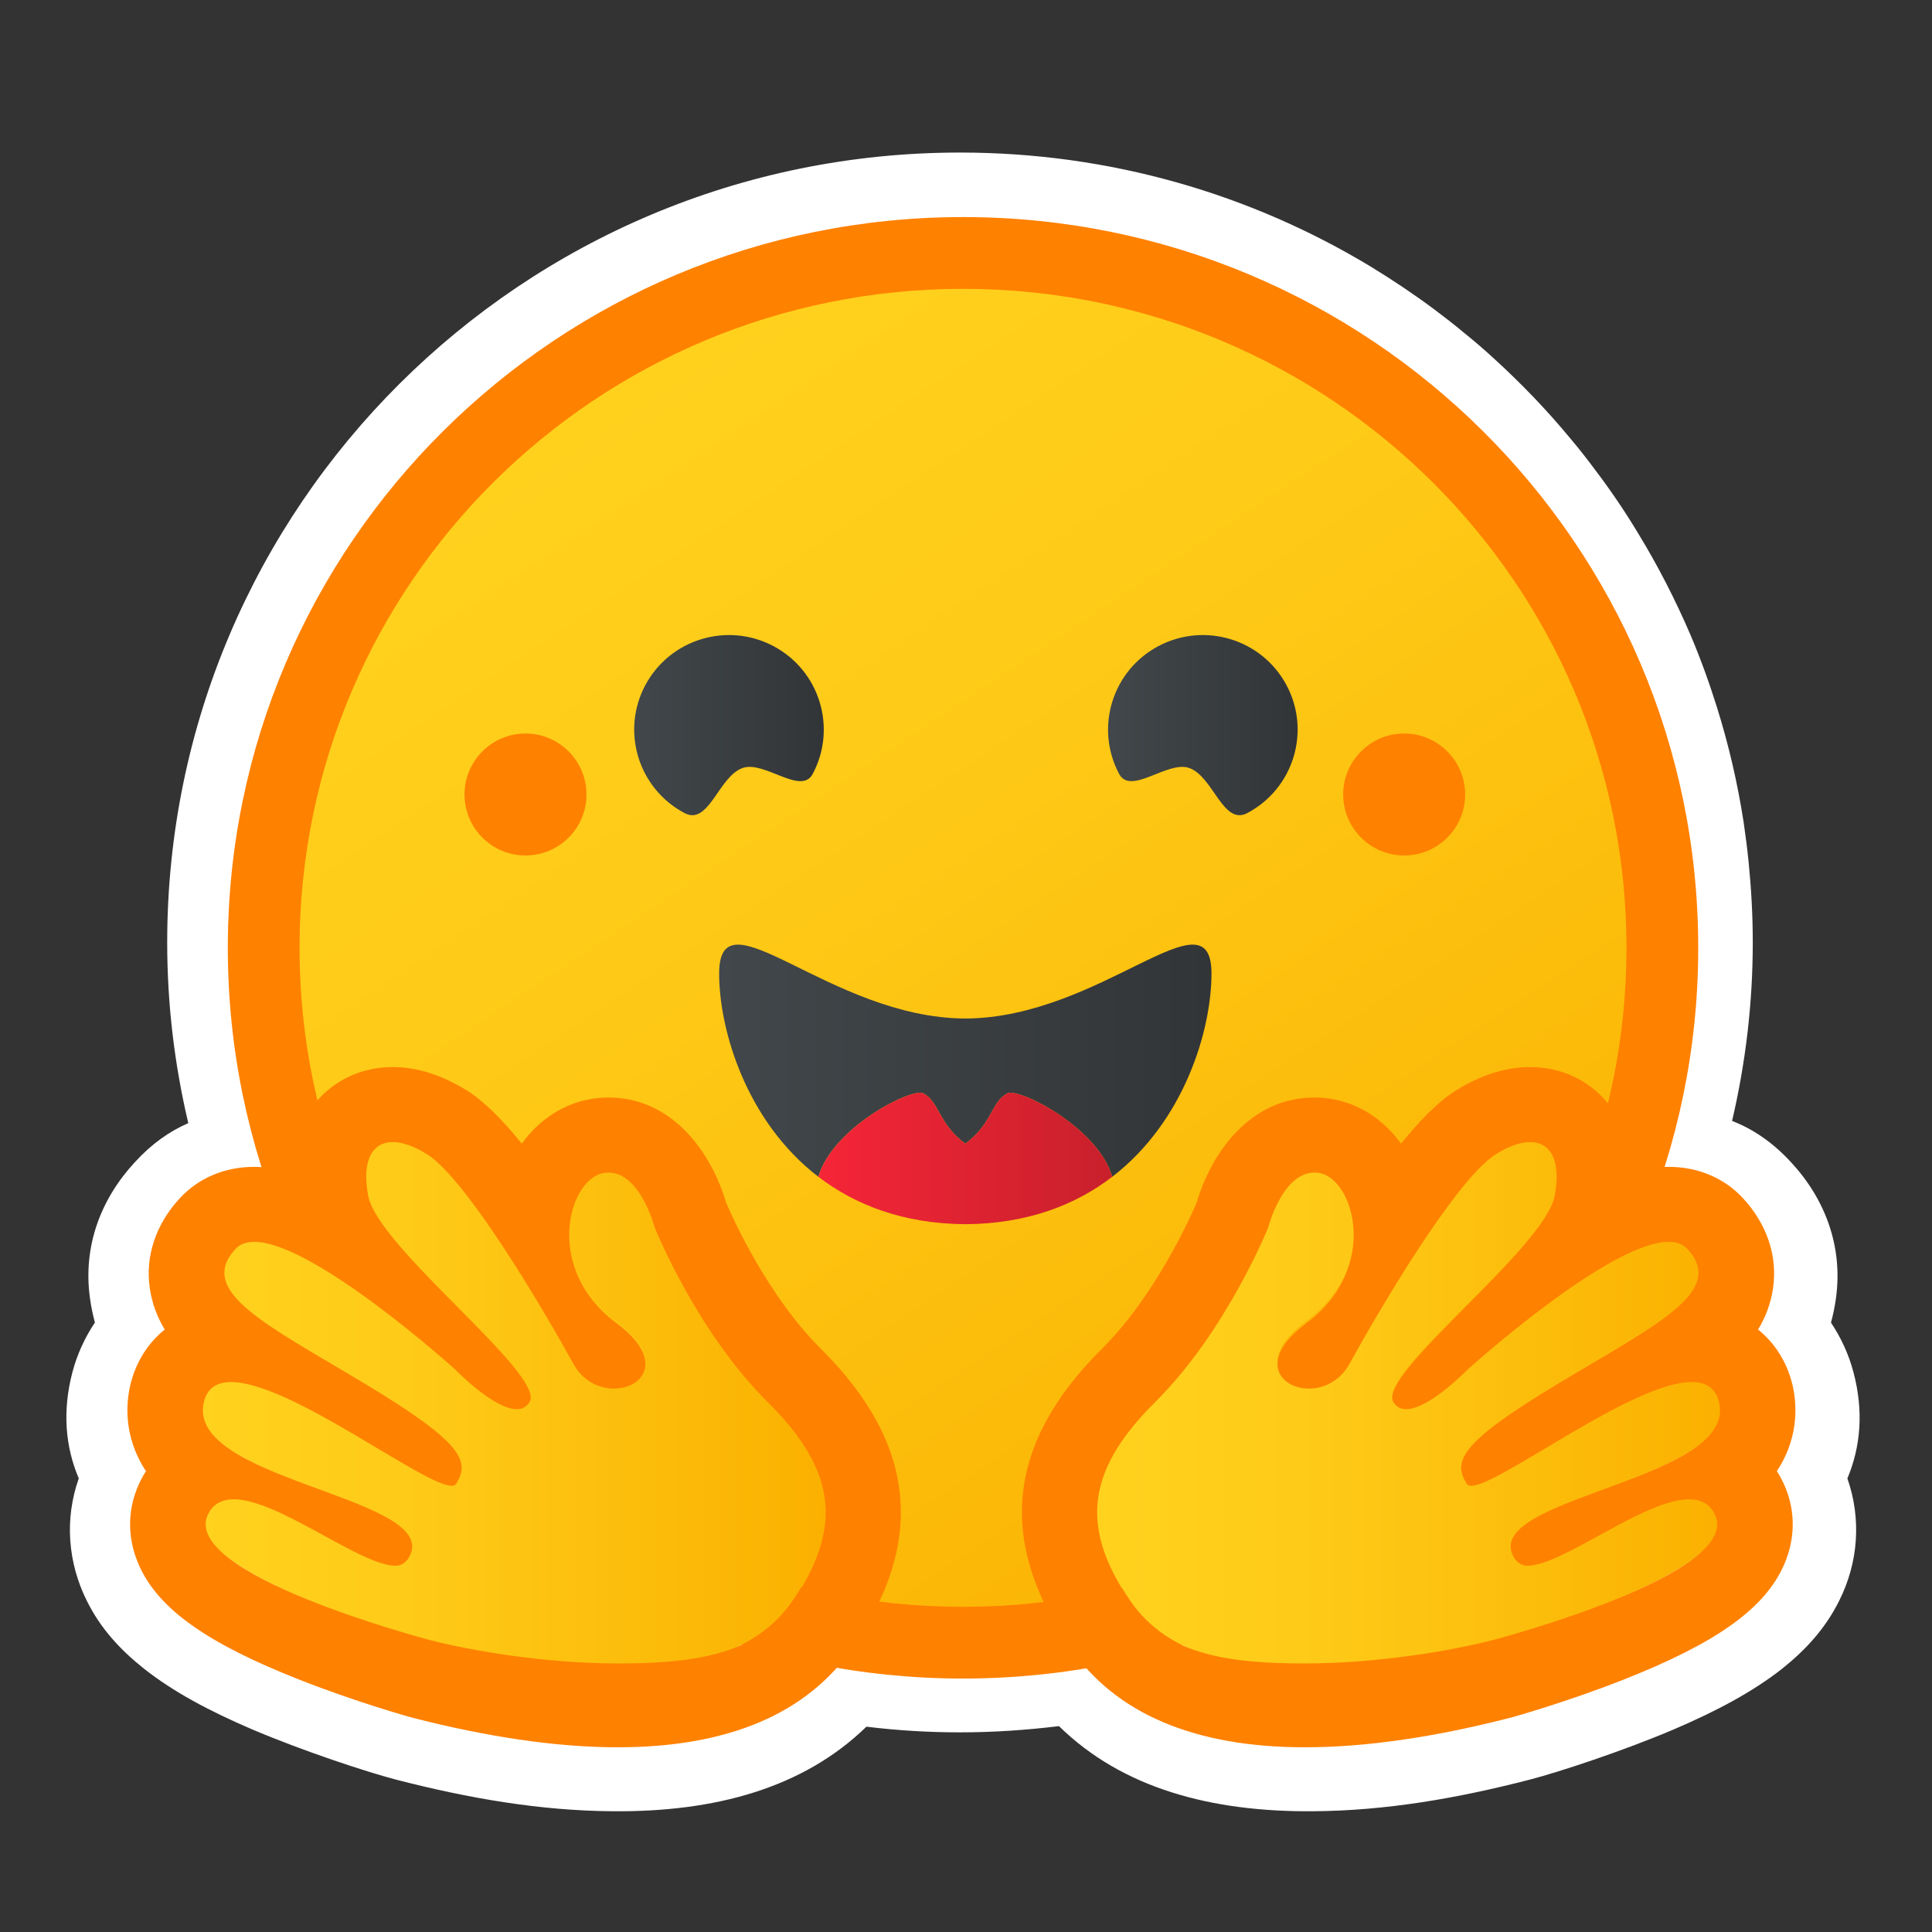
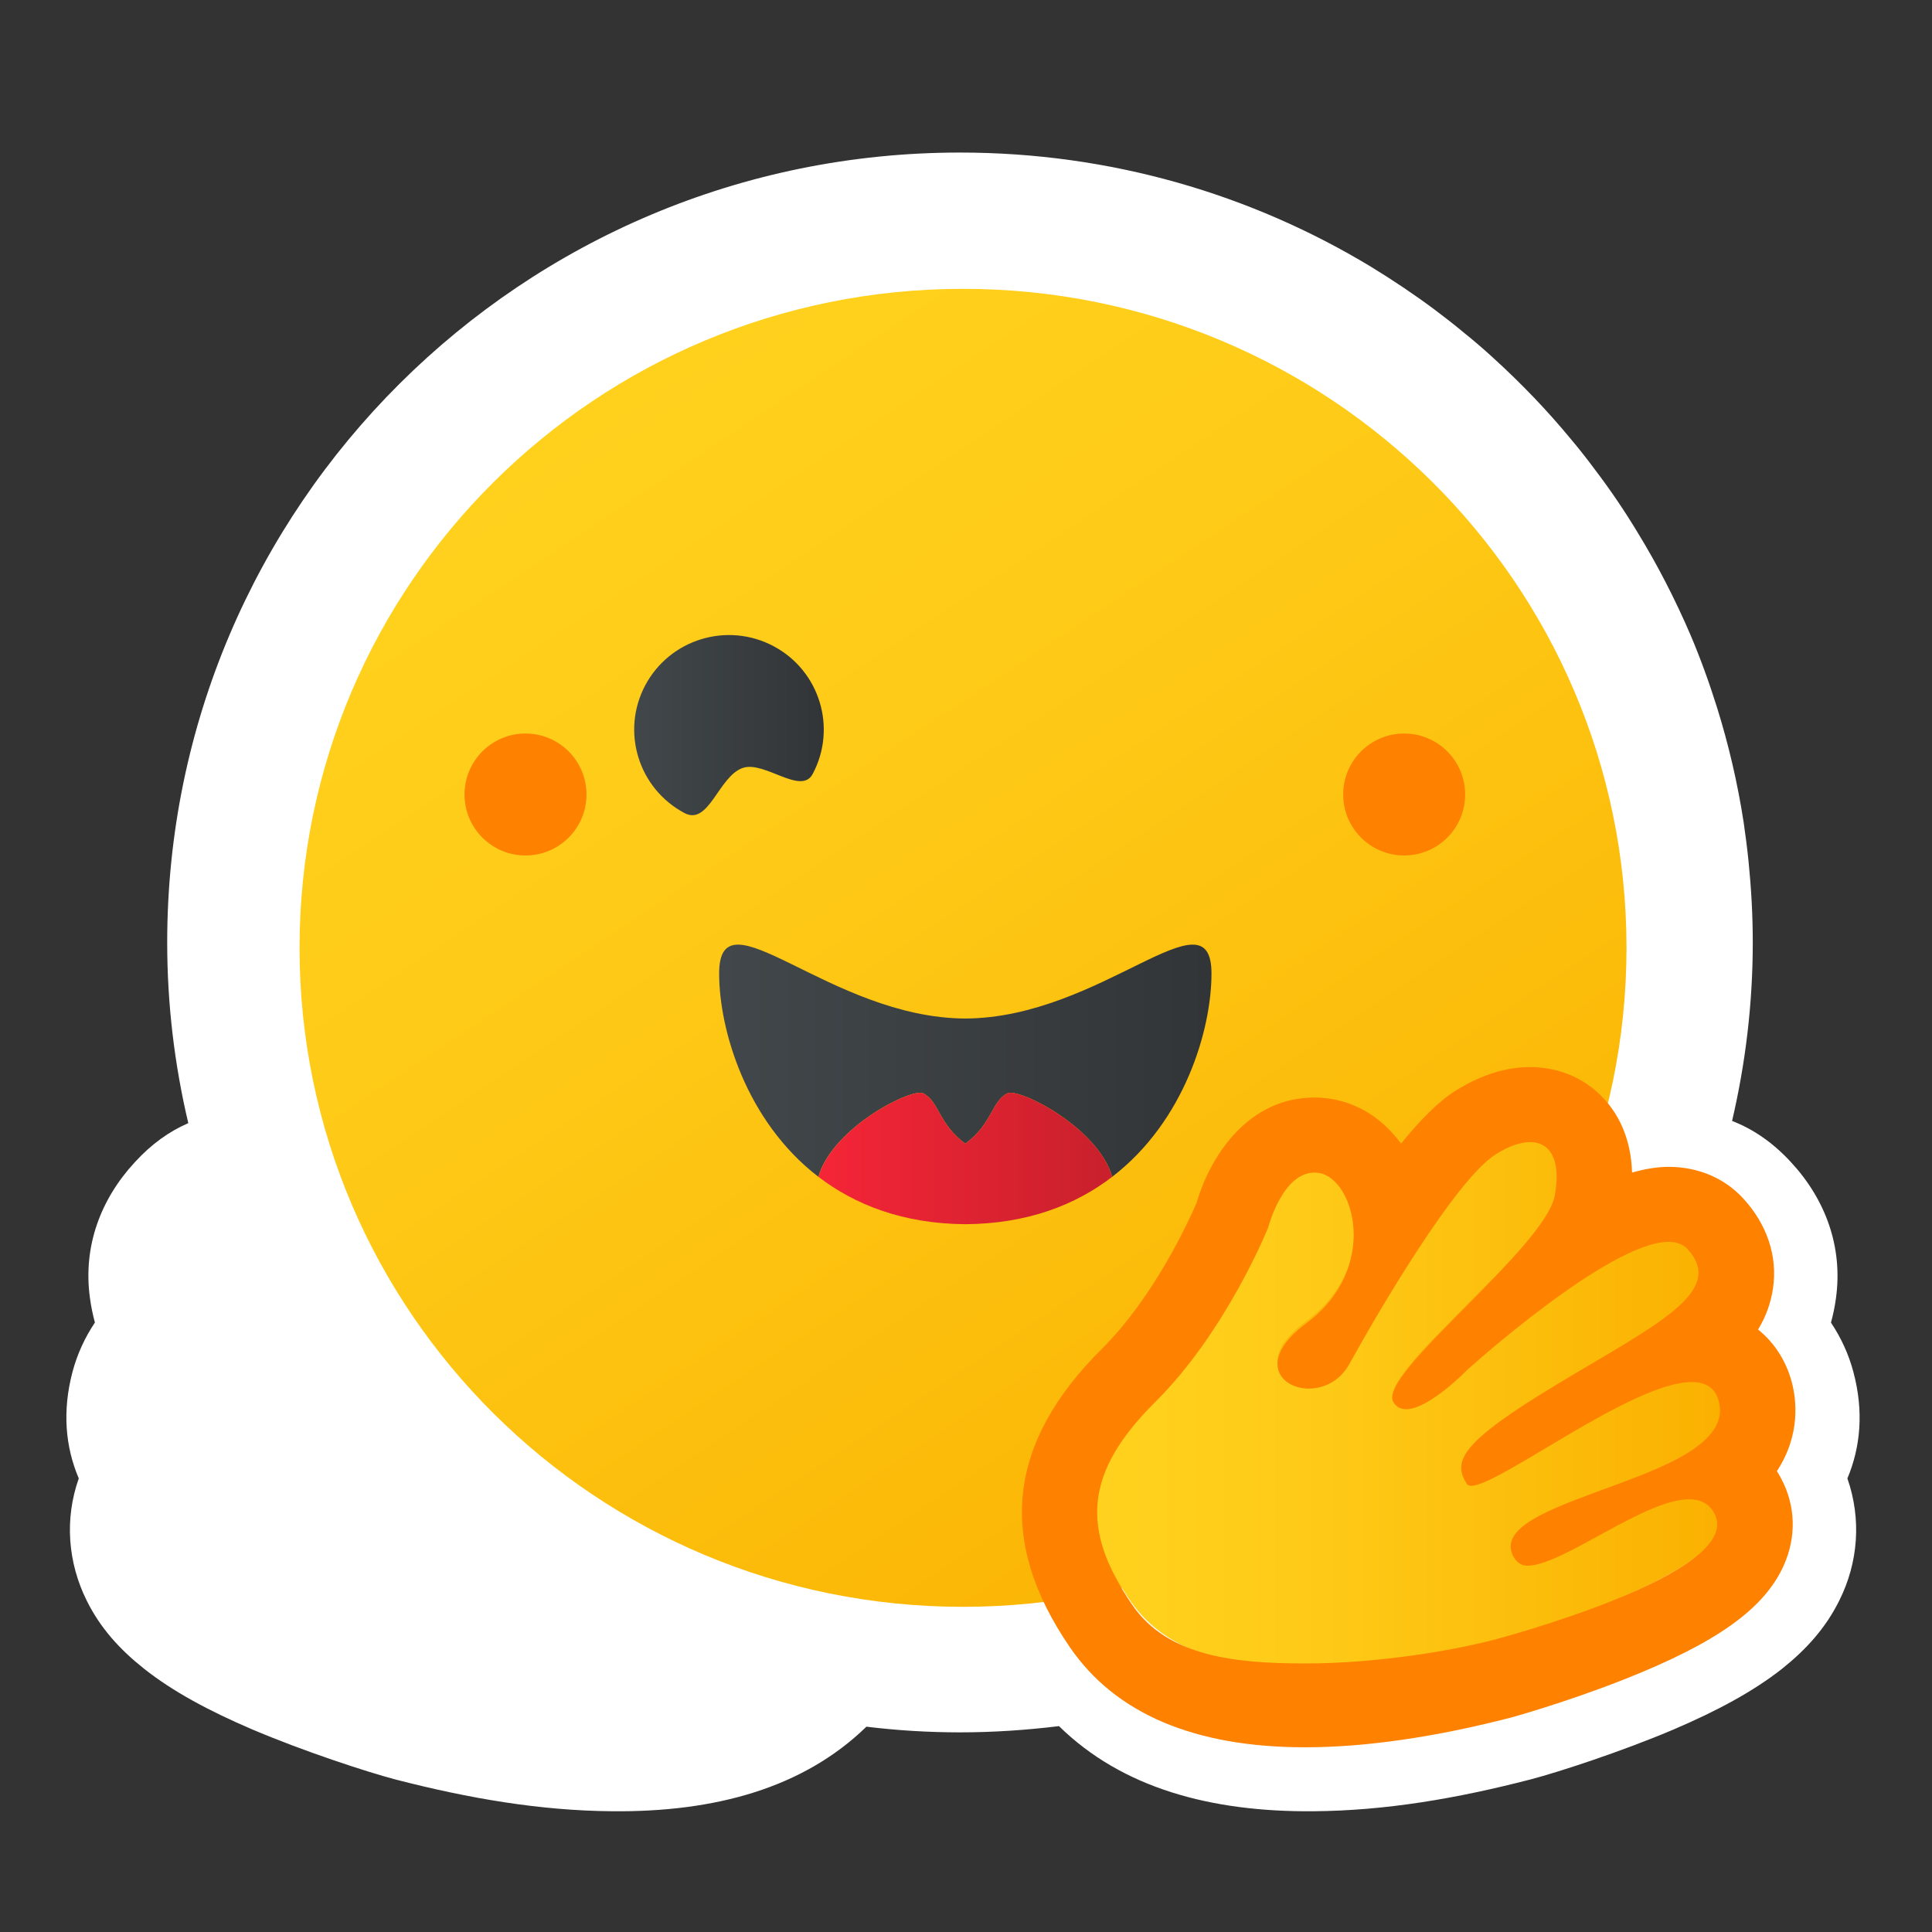
<svg xmlns="http://www.w3.org/2000/svg" viewBox="0 0 48 48" width="48px" height="48px">
  <rect x="0" y="0" width="48" height="48" fill="#333333" stroke="none" />
  <path fill="#fff" d="M45.898,36.731c0.354,1.015,0.269,2.096-0.203,3.037c-0.34,0.686-0.826,1.217-1.42,1.692 c-0.717,0.564-1.609,1.043-2.684,1.504c-1.283,0.545-2.849,1.058-3.567,1.246c-1.835,0.475-3.599,0.776-5.388,0.79 c-2.557,0.023-4.76-0.578-6.326-2.115c-0.811,0.099-1.632,0.155-2.458,0.155c-0.783,0-1.557-0.047-2.326-0.141 c-1.571,1.528-3.765,2.125-6.312,2.101c-1.788-0.014-3.552-0.315-5.392-0.79c-0.712-0.188-2.279-0.7-3.562-1.246 c-1.076-0.461-1.967-0.94-2.68-1.504c-0.599-0.475-1.085-1.006-1.425-1.692c-0.467-0.94-0.557-2.021-0.198-3.037 c-0.33-0.776-0.415-1.664-0.156-2.646c0.118-0.446,0.311-0.86,0.557-1.227c-0.052-0.193-0.094-0.39-0.123-0.606 c-0.179-1.288,0.269-2.463,1.113-3.375c0.415-0.456,0.863-0.771,1.33-0.973c-0.344-1.457-0.524-2.957-0.524-4.489 c0-10.839,8.817-19.625,19.696-19.625c3.736,0,7.232,1.034,10.214,2.839c0.538,0.329,1.066,0.682,1.571,1.058 c0.25,0.188,0.5,0.381,0.741,0.583c0.245,0.197,0.486,0.404,0.717,0.616c0.698,0.635,1.354,1.316,1.953,2.045 c0.203,0.24,0.396,0.489,0.585,0.743c0.382,0.503,0.736,1.025,1.061,1.565c0.495,0.809,0.929,1.655,1.307,2.534 c0.25,0.588,0.467,1.189,0.66,1.805c0.288,0.921,0.51,1.871,0.661,2.849c0.047,0.324,0.09,0.653,0.123,0.982 c0.066,0.658,0.104,1.326,0.104,2.007c0,1.514-0.179,2.999-0.514,4.433c0.519,0.202,1.01,0.531,1.467,1.029 c0.844,0.912,1.293,2.092,1.113,3.38c-0.028,0.212-0.071,0.409-0.123,0.602c0.245,0.367,0.439,0.78,0.557,1.227 C46.309,35.067,46.224,35.955,45.898,36.731z" />
  <linearGradient id="G0Jpwzc9gkuJdD7CvJwJVa" x1="5.66" x2="42.193" y1="23.549" y2="23.549" gradientUnits="userSpaceOnUse">
    <stop offset="0" stop-color="#ff8100" />
    <stop offset="1" stop-color="#ff8100" />
  </linearGradient>
-   <path fill="url(#G0Jpwzc9gkuJdD7CvJwJVa)" d="M40.307,23.548c0-8.992-7.334-16.281-16.381-16.281S7.546,14.557,7.546,23.548 s7.334,16.281,16.381,16.281S40.307,32.54,40.307,23.548z M5.66,23.548c0-10.027,8.178-18.155,18.266-18.155 s18.266,8.128,18.266,18.155s-8.178,18.155-18.266,18.155S5.66,33.575,5.66,23.548z" />
  <linearGradient id="G0Jpwzc9gkuJdD7CvJwJVb" x1="13.866" x2="35.058" y1="8.398" y2="40.313" gradientUnits="userSpaceOnUse">
    <stop offset="0" stop-color="#ffd21e" />
    <stop offset=".364" stop-color="#feca17" />
    <stop offset=".941" stop-color="#fbb302" />
    <stop offset="1" stop-color="#fbb000" />
  </linearGradient>
  <path fill="url(#G0Jpwzc9gkuJdD7CvJwJVb)" d="M23.926,39.921 c9.104,0,16.484-7.33,16.484-16.373S33.03,7.176,23.926,7.176S7.442,14.506,7.442,23.548S14.823,39.921,23.926,39.921z" />
  <linearGradient id="G0Jpwzc9gkuJdD7CvJwJVc" x1="4.956" x2="20.549" y1="34.897" y2="34.897" gradientUnits="userSpaceOnUse">
    <stop offset="0" stop-color="#ffd21e" />
    <stop offset=".364" stop-color="#feca17" />
    <stop offset=".941" stop-color="#fbb302" />
    <stop offset="1" stop-color="#fbb000" />
  </linearGradient>
-   <path fill="url(#G0Jpwzc9gkuJdD7CvJwJVc)" d="M19.667,39.803 c1.3-1.876,1.208-3.284-0.576-5.038c-1.784-1.754-2.822-4.32-2.822-4.32s-0.388-1.49-1.271-1.353 c-0.883,0.137-1.532,2.364,0.318,3.727c1.85,1.362-0.369,2.288-1.08,1.008c-0.712-1.279-2.656-4.568-3.664-5.197 c-1.008-0.629-1.717-0.277-1.48,1.02c0.238,1.297,4.452,4.439,4.042,5.119c-0.41,0.68-1.855-0.799-1.855-0.799 s-4.522-4.049-5.506-2.994c-0.985,1.055,0.747,1.939,3.214,3.409c2.468,1.469,2.659,1.858,2.309,2.414 c-0.351,0.556-5.797-3.963-6.309-2.047c-0.511,1.916,5.559,2.472,5.184,3.794c-0.375,1.323-4.276-2.503-5.074-1.012 c-0.798,1.491,5.505,3.243,5.556,3.256C12.69,41.308,17.861,42.409,19.667,39.803z" />
  <linearGradient id="G0Jpwzc9gkuJdD7CvJwJVd" x1="3.166" x2="22.381" y1="34.962" y2="34.962" gradientUnits="userSpaceOnUse">
    <stop offset="0" stop-color="#ff8100" />
    <stop offset="1" stop-color="#ff8100" />
  </linearGradient>
-   <path fill="url(#G0Jpwzc9gkuJdD7CvJwJVd)" d="M9.759,26.511 c-0.759,0-1.438,0.31-1.911,0.872c-0.293,0.348-0.598,0.909-0.623,1.749C6.906,29.041,6.6,28.99,6.314,28.99 c-0.727,0-1.383,0.277-1.847,0.78c-0.596,0.645-0.861,1.438-0.746,2.232c0.055,0.378,0.182,0.717,0.372,1.03 c-0.4,0.322-0.695,0.77-0.838,1.309c-0.112,0.423-0.226,1.303,0.371,2.209c-0.038,0.059-0.074,0.121-0.107,0.184 c-0.359,0.677-0.382,1.443-0.065,2.156c0.481,1.08,1.675,1.932,3.994,2.845c1.443,0.568,2.763,0.932,2.774,0.935 c1.907,0.492,3.632,0.741,5.125,0.741c2.745,0,4.71-0.835,5.841-2.483c1.82-2.653,1.56-5.08-0.795-7.419 c-1.303-1.294-2.17-3.203-2.35-3.622c-0.364-1.24-1.326-2.619-2.925-2.619h0c-0.135,0-0.271,0.011-0.405,0.032 c-0.701,0.109-1.313,0.51-1.75,1.113c-0.472-0.583-0.931-1.047-1.346-1.309C10.991,26.711,10.366,26.511,9.759,26.511z M9.759,28.375c0.239,0,0.531,0.101,0.853,0.304c1,0.63,2.93,3.927,3.636,5.209c0.237,0.43,0.641,0.611,1.006,0.611 c0.723,0,1.287-0.714,0.066-1.622c-1.836-1.366-1.192-3.598-0.316-3.735c0.038-0.006,0.076-0.009,0.113-0.009 c0.797,0,1.149,1.365,1.149,1.365s1.03,2.572,2.801,4.33c1.77,1.758,1.862,3.17,0.572,5.05c-0.88,1.282-2.565,1.45-4.291,1.45 c-1.791,0-3.629-0.314-4.658-0.579c-0.051-0.013-6.303-1.652-5.511-3.147c0.133-0.251,0.353-0.352,0.629-0.352 c1.116,0,3.146,1.65,4.018,1.65c0.195,0,0.34-0.15,0.397-0.351c0.388-1.389-5.661-1.815-5.153-3.735 c0.09-0.34,0.332-0.478,0.674-0.477c1.475,0,4.783,2.577,5.476,2.577c0.053,0,0.091-0.015,0.112-0.048 c0.347-0.557,0.187-1.011-2.261-2.484c-2.449-1.473-4.198-2.295-3.22-3.352c0.113-0.122,0.272-0.176,0.466-0.176 c1.487,0,4.999,3.177,4.999,3.177s0.948,0.98,1.522,0.98c0.132,0,0.244-0.052,0.32-0.179c0.406-0.681-3.776-3.831-4.012-5.13 C8.984,28.821,9.255,28.375,9.759,28.375z" />
  <linearGradient id="G0Jpwzc9gkuJdD7CvJwJVe" x1="27.223" x2="42.816" y1="34.897" y2="34.897" gradientUnits="userSpaceOnUse">
    <stop offset="0" stop-color="#ffd21e" />
    <stop offset=".364" stop-color="#feca17" />
    <stop offset=".941" stop-color="#fbb302" />
    <stop offset="1" stop-color="#fbb000" />
  </linearGradient>
  <path fill="url(#G0Jpwzc9gkuJdD7CvJwJVe)" d="M28.105,39.803 c-1.3-1.876-1.208-3.284,0.576-5.038c1.784-1.754,2.822-4.32,2.822-4.32s0.388-1.49,1.271-1.353 c0.883,0.137,1.532,2.364-0.318,3.727c-1.85,1.362,0.368,2.288,1.08,1.008c0.712-1.279,2.656-4.568,3.664-5.197 c1.008-0.629,1.717-0.277,1.48,1.02c-0.238,1.297-4.452,4.439-4.042,5.119c0.41,0.68,1.855-0.799,1.855-0.799 S41.016,29.92,42,30.975c0.984,1.055-0.747,1.939-3.214,3.409c-2.468,1.469-2.659,1.858-2.309,2.414 c0.351,0.556,5.797-3.963,6.309-2.047c0.511,1.916-5.559,2.472-5.184,3.794c0.375,1.323,4.276-2.503,5.074-1.012 c0.798,1.491-5.505,3.243-5.556,3.256C35.083,41.308,29.912,42.409,28.105,39.803z" />
  <linearGradient id="G0Jpwzc9gkuJdD7CvJwJVf" x1="25.391" x2="44.607" y1="34.962" y2="34.962" gradientUnits="userSpaceOnUse">
    <stop offset="0" stop-color="#ff8100" />
    <stop offset="1" stop-color="#ff8100" />
  </linearGradient>
  <path fill="url(#G0Jpwzc9gkuJdD7CvJwJVf)" d="M38.014,26.511 c0.759,0,1.437,0.31,1.911,0.872c0.293,0.348,0.598,0.909,0.623,1.749c0.318-0.091,0.624-0.142,0.91-0.142 c0.727,0,1.383,0.277,1.847,0.78c0.596,0.645,0.861,1.438,0.746,2.232c-0.055,0.378-0.182,0.717-0.372,1.03 c0.4,0.322,0.695,0.77,0.838,1.309c0.112,0.423,0.226,1.303-0.371,2.209c0.038,0.059,0.074,0.121,0.107,0.184 c0.359,0.677,0.382,1.443,0.065,2.156c-0.481,1.08-1.675,1.932-3.994,2.845c-1.443,0.568-2.763,0.932-2.774,0.935 c-1.907,0.492-3.632,0.741-5.126,0.741c-2.745,0-4.71-0.835-5.841-2.483c-1.82-2.653-1.56-5.08,0.795-7.419 c1.303-1.294,2.17-3.203,2.35-3.622c0.364-1.24,1.326-2.619,2.925-2.619h0c0.135,0,0.271,0.011,0.405,0.032 c0.7,0.109,1.313,0.51,1.75,1.113c0.472-0.583,0.931-1.047,1.346-1.309C36.781,26.711,37.406,26.511,38.014,26.511z M38.014,28.375 c-0.239,0-0.531,0.101-0.853,0.304c-1,0.63-2.93,3.927-3.636,5.209c-0.237,0.43-0.641,0.611-1.006,0.611 c-0.723,0-1.287-0.714-0.066-1.622c1.837-1.366,1.192-3.598,0.316-3.735c-0.038-0.006-0.076-0.009-0.113-0.009 c-0.797,0-1.149,1.365-1.149,1.365s-1.031,2.572-2.801,4.33c-1.77,1.758-1.862,3.17-0.572,5.05c0.88,1.282,2.565,1.45,4.291,1.45 c1.791,0,3.629-0.314,4.658-0.579c0.051-0.013,6.303-1.652,5.511-3.147c-0.133-0.251-0.353-0.352-0.629-0.352 c-1.116,0-3.146,1.65-4.018,1.65c-0.195,0-0.34-0.15-0.397-0.351c-0.388-1.389,5.661-1.815,5.153-3.735 c-0.09-0.34-0.332-0.478-0.674-0.477c-1.475,0-4.783,2.577-5.476,2.577c-0.053,0-0.091-0.015-0.112-0.048 c-0.347-0.557-0.187-1.011,2.261-2.484c2.449-1.473,4.198-2.295,3.22-3.352c-0.112-0.122-0.272-0.176-0.466-0.176 c-1.487,0-4.999,3.177-4.999,3.177s-0.948,0.98-1.521,0.98c-0.132,0-0.244-0.052-0.32-0.179c-0.406-0.681,3.776-3.831,4.012-5.13 C38.789,28.821,38.517,28.375,38.014,28.375z" />
  <linearGradient id="G0Jpwzc9gkuJdD7CvJwJVg" x1="17.867" x2="30.099" y1="26.353" y2="26.353" gradientUnits="userSpaceOnUse">
    <stop offset="0" stop-color="#41474a" />
    <stop offset="1" stop-color="#323538" />
  </linearGradient>
  <path fill="url(#G0Jpwzc9gkuJdD7CvJwJVg)" d="M30.099,24.186 c0-2.109-2.735,1.105-6.116,1.119c-3.381-0.014-6.116-3.228-6.116-1.119c0,1.398,0.669,3.672,2.465,5.051 c0.357-1.23,2.322-2.215,2.603-2.074c0.4,0.201,0.377,0.76,1.048,1.252c0.671-0.492,0.648-1.05,1.048-1.252 c0.281-0.141,2.245,0.844,2.602,2.074C29.43,27.857,30.099,25.584,30.099,24.186L30.099,24.186z" />
  <linearGradient id="G0Jpwzc9gkuJdD7CvJwJVh" x1="20.333" x2="27.634" y1="28.782" y2="28.782" gradientUnits="userSpaceOnUse">
    <stop offset="0" stop-color="#f52537" />
    <stop offset="1" stop-color="#c8202c" />
  </linearGradient>
  <path fill="url(#G0Jpwzc9gkuJdD7CvJwJVh)" d="M25.031,27.163 c-0.4,0.201-0.377,0.76-1.048,1.252c-0.67-0.492-0.648-1.05-1.048-1.252c-0.281-0.141-2.245,0.844-2.602,2.074 c0.908,0.697,2.105,1.166,3.649,1.178c0,0,0.001,0,0.001,0c0,0,0.001,0,0.001,0c1.544-0.011,2.741-0.48,3.649-1.178 C27.277,28.007,25.312,27.021,25.031,27.163L25.031,27.163z" />
  <linearGradient id="G0Jpwzc9gkuJdD7CvJwJVi" x1="33.371" x2="36.401" y1="19.739" y2="19.739" gradientUnits="userSpaceOnUse">
    <stop offset="0" stop-color="#ff8100" />
    <stop offset="1" stop-color="#ff8100" />
  </linearGradient>
  <path fill="url(#G0Jpwzc9gkuJdD7CvJwJVi)" d="M34.886,21.254 c0.837,0,1.515-0.678,1.515-1.515c0-0.837-0.678-1.515-1.515-1.515c-0.837,0-1.515,0.678-1.515,1.515 C33.371,20.576,34.05,21.254,34.886,21.254z" />
  <linearGradient id="G0Jpwzc9gkuJdD7CvJwJVj" x1="11.541" x2="14.571" y1="19.739" y2="19.739" gradientUnits="userSpaceOnUse">
    <stop offset="0" stop-color="#ff8100" />
    <stop offset="1" stop-color="#ff8100" />
  </linearGradient>
  <path fill="url(#G0Jpwzc9gkuJdD7CvJwJVj)" d="M13.056,21.254 c0.837,0,1.515-0.678,1.515-1.515c0-0.837-0.678-1.515-1.515-1.515c-0.837,0-1.515,0.678-1.515,1.515 C11.541,20.576,12.219,21.254,13.056,21.254z" />
  <linearGradient id="G0Jpwzc9gkuJdD7CvJwJVk" x1="27.53" x2="32.24" y1="18.015" y2="18.015" gradientUnits="userSpaceOnUse">
    <stop offset="0" stop-color="#41474a" />
    <stop offset="1" stop-color="#323538" />
  </linearGradient>
-   <path fill="url(#G0Jpwzc9gkuJdD7CvJwJVk)" d="M29.545,19.08 c0.6,0.211,0.839,1.442,1.445,1.12c1.148-0.609,1.584-2.031,0.974-3.176c-0.611-1.145-2.036-1.58-3.185-0.971 c-1.148,0.609-1.584,2.031-0.974,3.176C28.094,19.77,29.009,18.891,29.545,19.08z" />
  <linearGradient id="G0Jpwzc9gkuJdD7CvJwJVl" x1="15.757" x2="20.467" y1="18.015" y2="18.015" gradientUnits="userSpaceOnUse">
    <stop offset="0" stop-color="#41474a" />
    <stop offset="1" stop-color="#323538" />
  </linearGradient>
  <path fill="url(#G0Jpwzc9gkuJdD7CvJwJVl)" d="M18.451,19.08 c-0.6,0.211-0.839,1.442-1.445,1.12c-1.148-0.609-1.584-2.031-0.974-3.176c0.611-1.145,2.036-1.58,3.185-0.971 c1.148,0.609,1.584,2.031,0.974,3.176C19.903,19.77,18.988,18.891,18.451,19.08z" />
</svg>